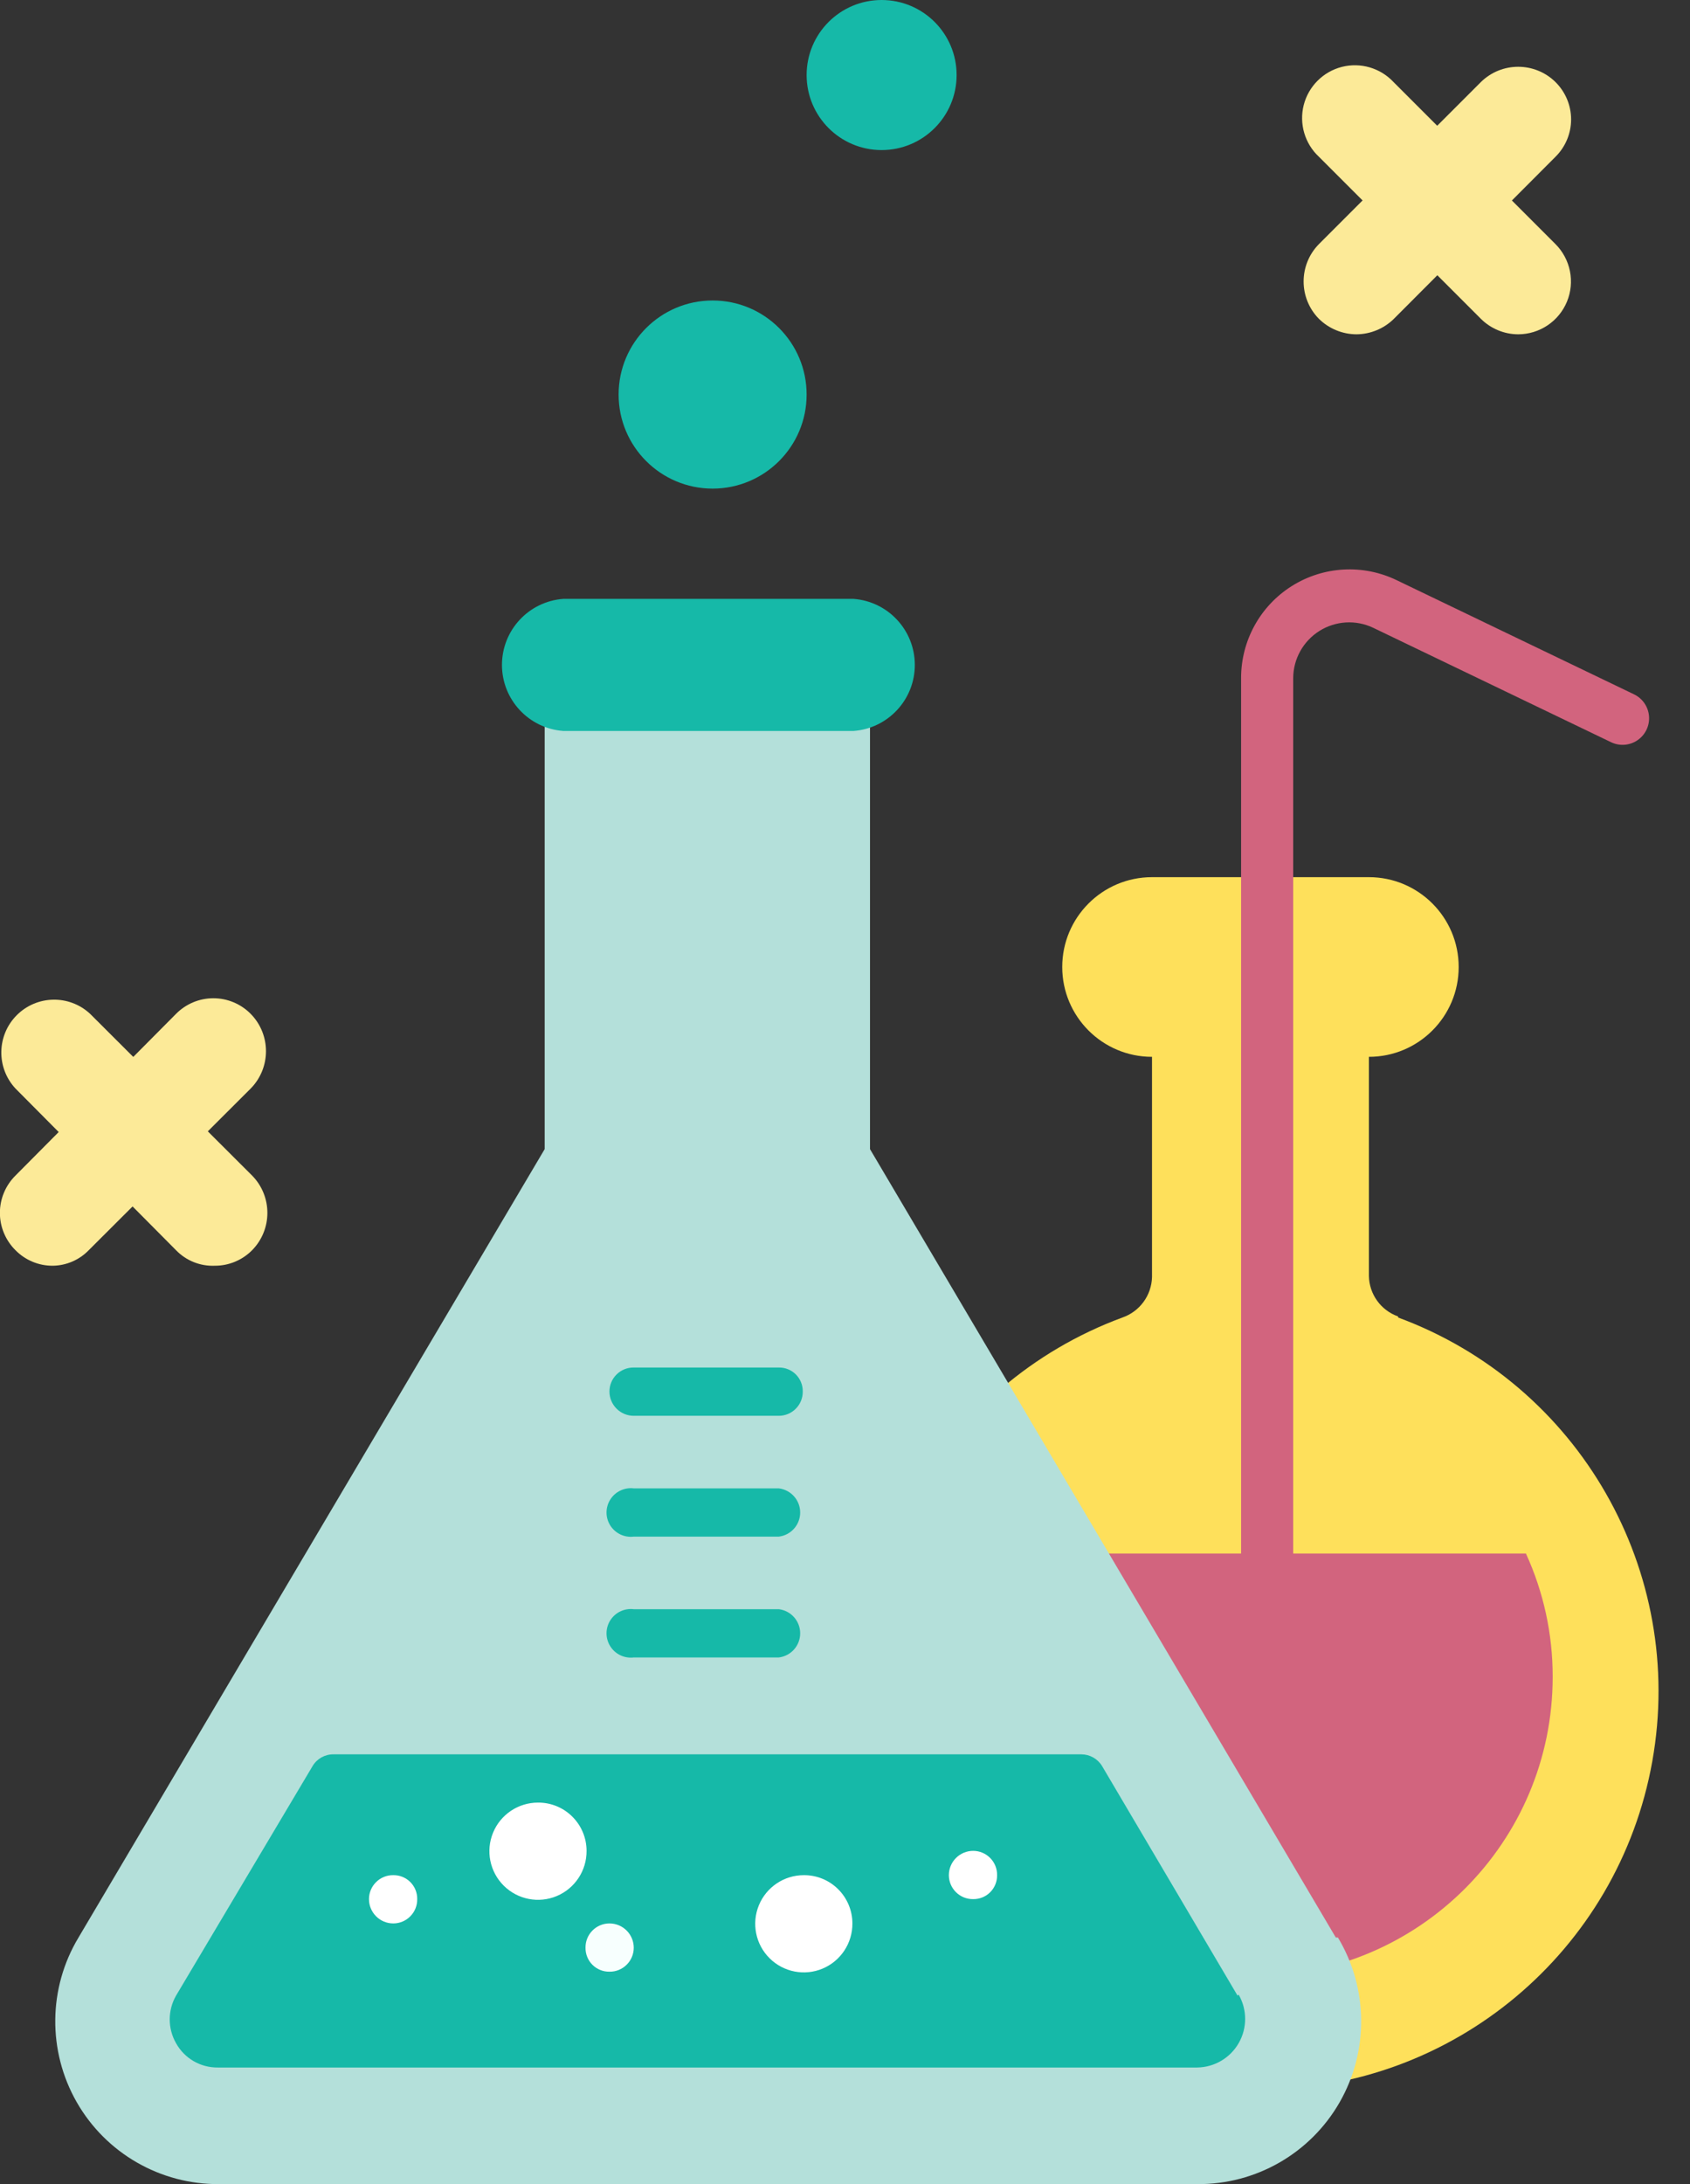
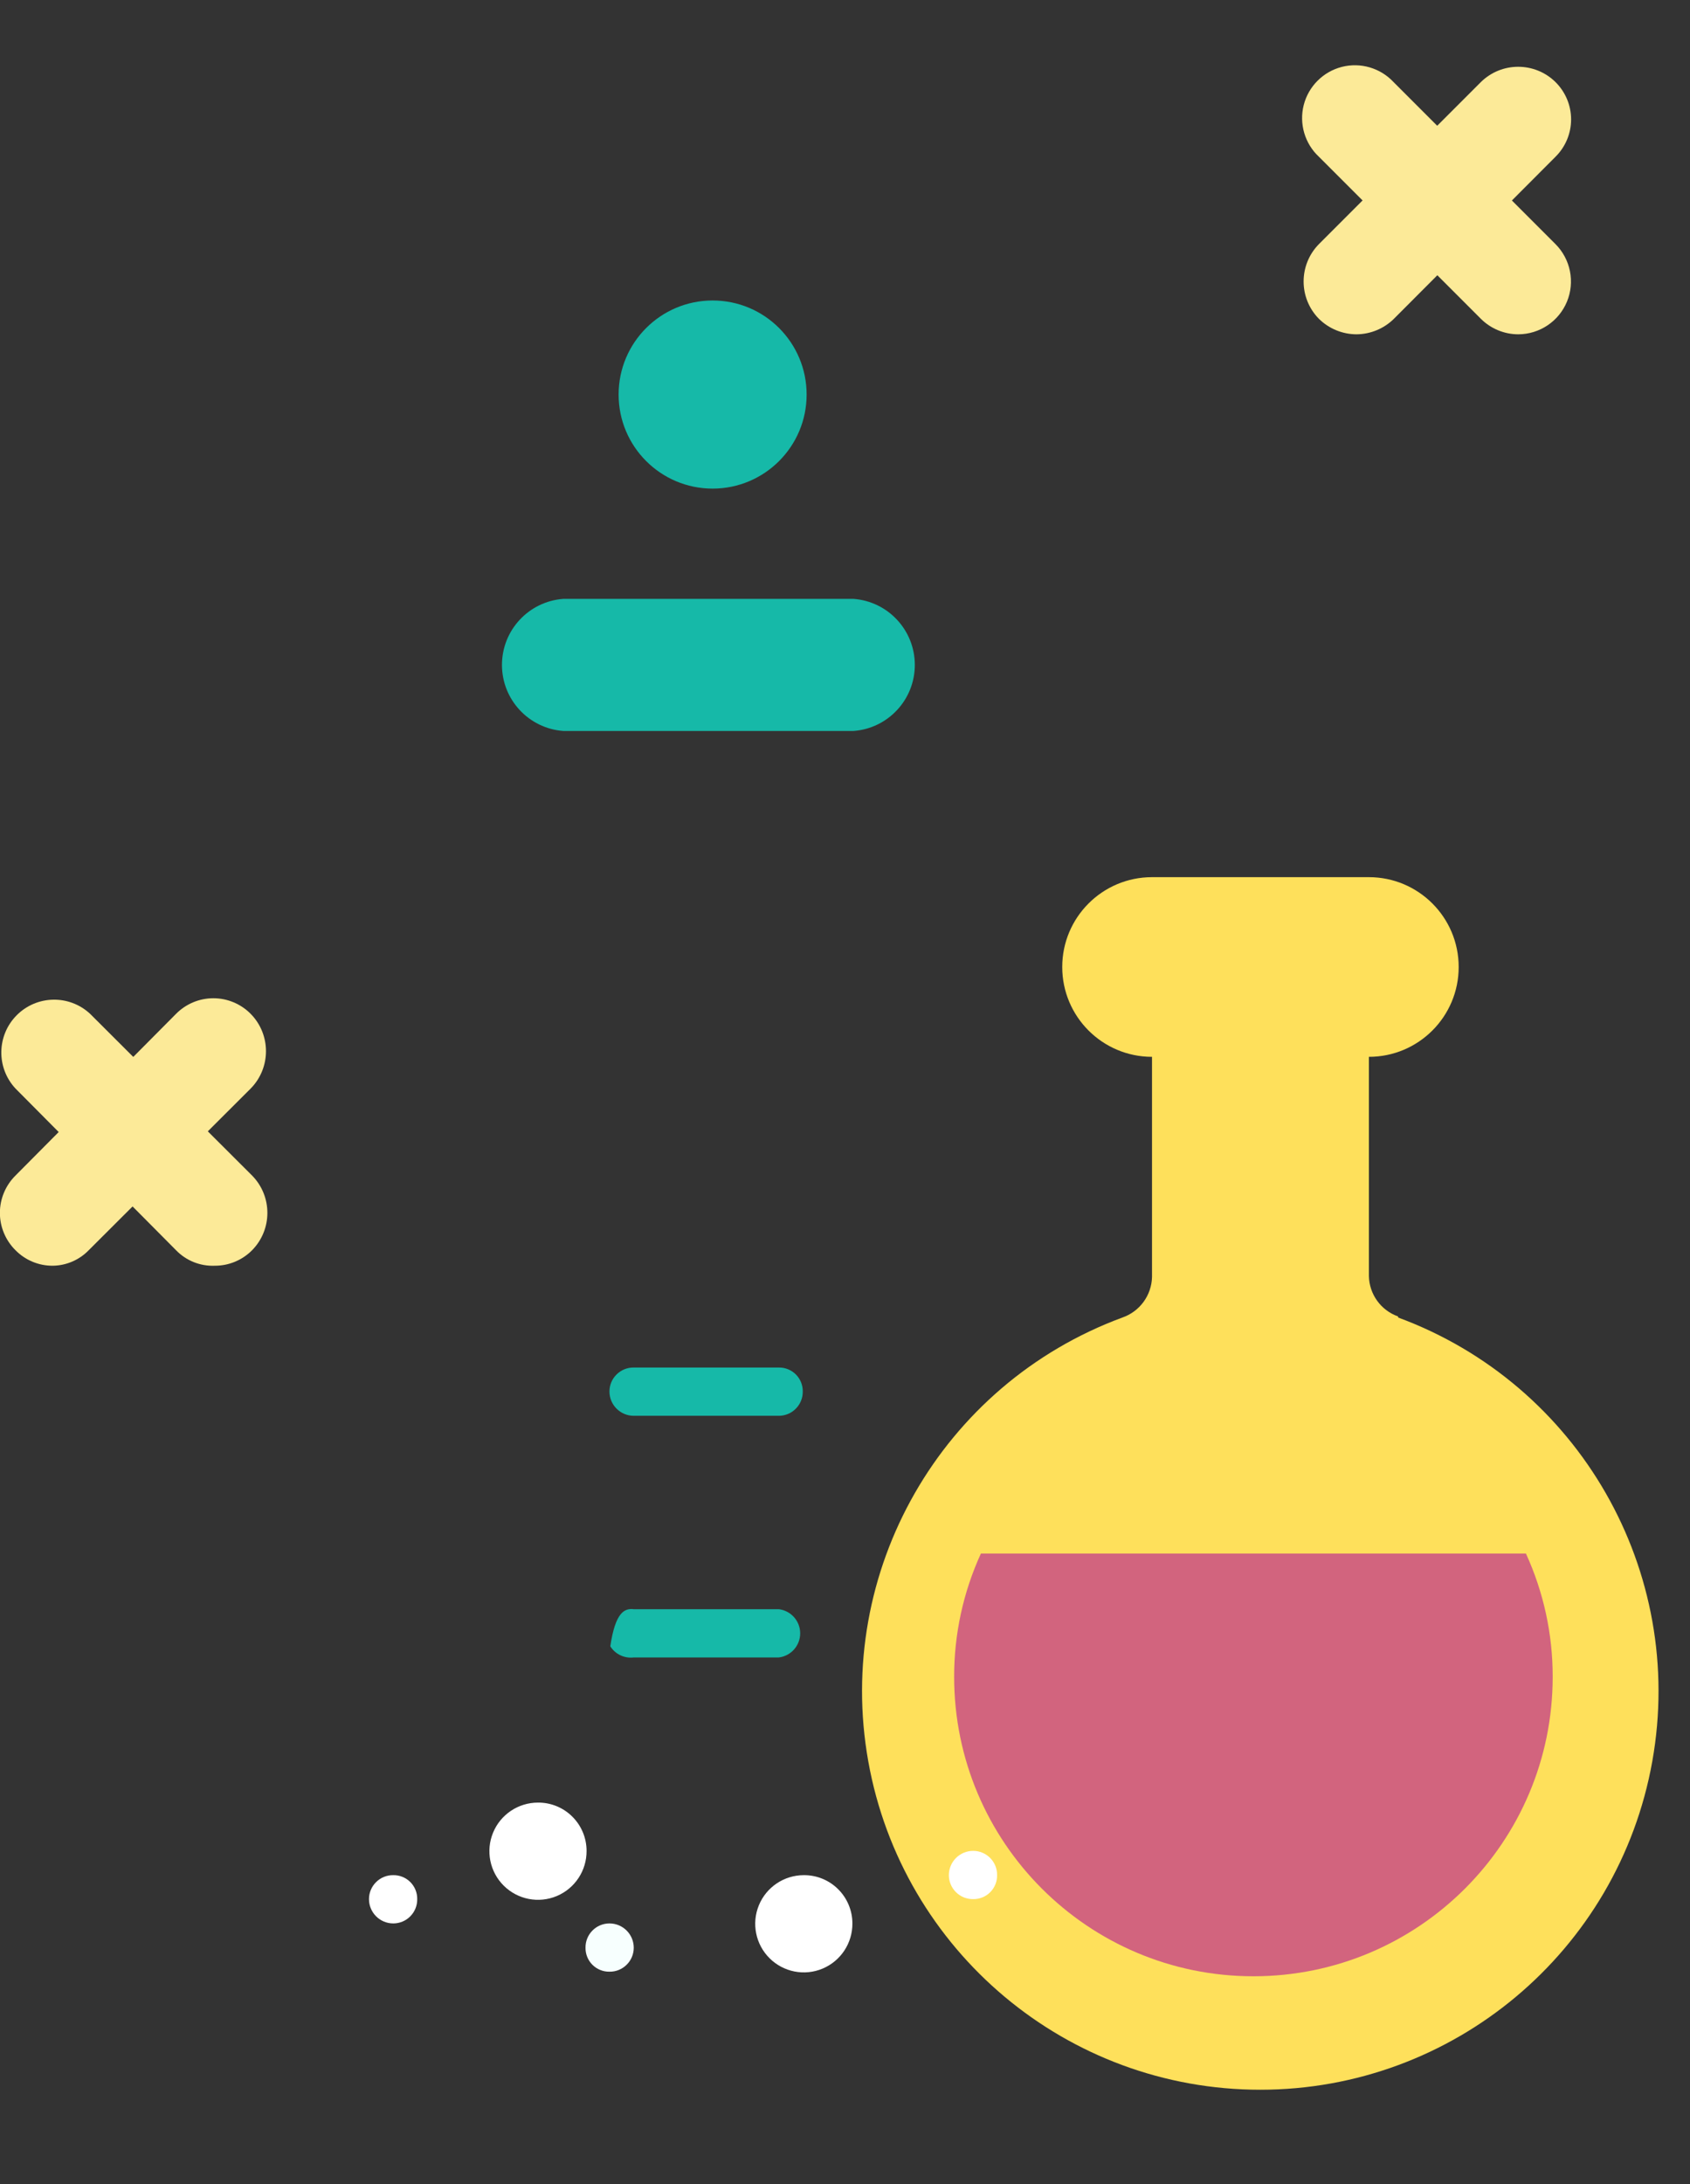
<svg xmlns="http://www.w3.org/2000/svg" width="48px" height="62px" viewBox="0 0 48 62" version="1.1">
  <rect x="0" y="0" width="48" height="62" fill="#333333" stroke="none" />
  <title>Science</title>
  <desc>Created with Sketch.</desc>
  <g id="Page-1" stroke="none" stroke-width="1" fill="none" fill-rule="evenodd">
    <g id="Completion---Subject---Reset-Filters" transform="translate(-1092, -514)">
      <g id="Science" transform="translate(1091, 514)">
        <path d="M40.71,37.37 C40.22,37.198 39.889,36.739 39.88,36.22 L39.88,30 C41.288,30 42.43,28.858 42.43,27.45 C42.43,26.042 41.288,24.9 39.88,24.9 L33.72,24.9 C32.312,24.9 31.17,26.042 31.17,27.45 C31.17,28.858 32.312,30 33.72,30 L33.72,36.25 C33.707,36.771 33.372,37.229 32.88,37.4 C27.739,39.297 24.698,44.605 25.661,49.999 C26.625,55.393 31.316,59.321 36.795,59.321 C42.274,59.321 46.965,55.393 47.929,49.999 C48.892,44.605 45.851,39.297 40.71,37.4 L40.71,37.37 Z" id="Path" fill="#FEE05B" />
        <path d="M45.1,47.6 C45.1,52.294 41.294,56.1 36.6,56.1 C31.906,56.1 28.1,52.294 28.1,47.6 C28.098,46.392 28.357,45.198 28.86,44.1 L44.34,44.1 C44.843,45.198 45.102,46.392 45.1,47.6 Z" id="Path" fill="#D2647E" />
        <path d="M39.53,9.49 C39.129,9.489 38.745,9.331 38.46,9.05 C37.881,8.462 37.881,7.518 38.46,6.93 L43.06,2.33 C43.648,1.751 44.592,1.751 45.18,2.33 C45.463,2.61 45.623,2.992 45.623,3.39 C45.623,3.788 45.463,4.17 45.18,4.45 L40.59,9.05 C40.307,9.329 39.927,9.486 39.53,9.49 L39.53,9.49 Z" id="Path" fill="#FCEA98" />
        <path d="M44.12,9.49 C43.723,9.489 43.342,9.33 43.06,9.05 L38.46,4.45 C38.059,4.076 37.894,3.513 38.029,2.981 C38.165,2.45 38.58,2.035 39.111,1.899 C39.643,1.764 40.206,1.929 40.58,2.33 L45.18,6.93 C45.608,7.359 45.737,8.004 45.505,8.564 C45.273,9.124 44.726,9.489 44.12,9.49 L44.12,9.49 Z" id="Path" fill="#FCEA98" />
        <path d="M2.5,35.93 C2.102,35.933 1.719,35.774 1.44,35.49 C1.157,35.21 0.997,34.828 0.997,34.43 C0.997,34.032 1.157,33.65 1.44,33.37 L6,28.78 C6.28,28.497 6.662,28.337 7.06,28.337 C7.458,28.337 7.84,28.497 8.12,28.78 C8.699,29.368 8.699,30.312 8.12,30.9 L3.52,35.49 C3.252,35.766 2.885,35.925 2.5,35.93 L2.5,35.93 Z" id="Path" fill="#FCEA98" />
        <path d="M7.1,35.93 C6.687,35.947 6.287,35.787 6,35.49 L1.44,30.9 C0.889,30.309 0.906,29.388 1.477,28.817 C2.048,28.246 2.969,28.229 3.56,28.78 L8.16,33.37 C8.739,33.958 8.739,34.902 8.16,35.49 C7.88,35.773 7.498,35.932 7.1,35.93 L7.1,35.93 Z" id="Path" fill="#FCEA98" />
        <circle id="Oval" fill="#16B9A8" cx="21.24" cy="11.2" r="2.67" />
-         <circle id="Oval" fill="#16B9A8" cx="26.04" cy="2.13" r="2.13" />
-         <path d="M37,54.8 C36.588,54.795 36.255,54.462 36.25,54.05 L36.25,19.25 C36.248,18.189 36.792,17.201 37.69,16.636 C38.589,16.071 39.714,16.008 40.67,16.47 L47.41,19.71 C47.653,19.826 47.815,20.063 47.836,20.331 C47.857,20.6 47.733,20.859 47.511,21.011 C47.289,21.164 47.003,21.186 46.76,21.07 L40,17.82 C39.509,17.587 38.932,17.622 38.472,17.912 C38.013,18.202 37.732,18.706 37.73,19.25 L37.73,54.05 C37.725,54.454 37.404,54.784 37,54.8 L37,54.8 Z" id="Path" fill="#D2647E" />
-         <path d="M38.94,55 L25.71,32.62 L25.71,20.29 L25.21,20.29 C25.21,19.909 24.901,19.6 24.52,19.6 C24.139,19.6 23.83,19.909 23.83,20.29 L18.34,20.29 C18.343,20.108 18.272,19.932 18.144,19.803 C18.017,19.673 17.842,19.6 17.66,19.6 C17.279,19.6 16.97,19.909 16.97,20.29 L16.47,20.29 L16.47,32.62 L3.23,55 C2.368,56.433 2.349,58.22 3.178,59.672 C4.008,61.124 5.558,62.015 7.23,62 L35,62 C36.672,62.015 38.222,61.124 39.052,59.672 C39.881,58.22 39.862,56.433 39,55 L38.94,55 Z" id="Path" fill="#B4E0DA" />
-         <path d="M36.15,56.65 L32.3,50.13 C32.174,49.925 31.951,49.8 31.71,49.8 L10.47,49.8 C10.229,49.798 10.004,49.923 9.88,50.13 L6,56.65 C5.761,57.068 5.761,57.582 6,58 C6.239,58.432 6.697,58.697 7.19,58.69 L35,58.69 C35.49,58.685 35.941,58.42 36.184,57.994 C36.427,57.568 36.425,57.045 36.18,56.62 L36.15,56.65 Z" id="Path" fill="#16B9A8" />
        <path d="M23.15,40.19 L19,40.19 C18.619,40.19 18.31,39.881 18.31,39.5 C18.31,39.318 18.383,39.143 18.513,39.016 C18.642,38.888 18.818,38.817 19,38.82 L23.12,38.82 C23.301,38.817 23.476,38.888 23.604,39.016 C23.732,39.144 23.803,39.319 23.8,39.5 C23.803,39.682 23.732,39.858 23.604,39.987 C23.477,40.117 23.302,40.19 23.12,40.19 L23.15,40.19 Z" id="Path" fill="#16B9A8" />
-         <path d="M23.15,43.62 L19,43.62 C18.736,43.652 18.476,43.529 18.334,43.304 C18.191,43.079 18.191,42.791 18.334,42.566 C18.476,42.341 18.736,42.218 19,42.25 L23.12,42.25 C23.466,42.292 23.727,42.586 23.727,42.935 C23.727,43.284 23.466,43.578 23.12,43.62 L23.15,43.62 Z" id="Path" fill="#16B9A8" />
-         <path d="M23.15,47.05 L19,47.05 C18.736,47.082 18.476,46.959 18.334,46.734 C18.191,46.509 18.191,46.221 18.334,45.996 C18.476,45.771 18.736,45.648 19,45.68 L23.12,45.68 C23.466,45.722 23.727,46.016 23.727,46.365 C23.727,46.714 23.466,47.008 23.12,47.05 L23.15,47.05 Z" id="Path" fill="#16B9A8" />
+         <path d="M23.15,47.05 L19,47.05 C18.736,47.082 18.476,46.959 18.334,46.734 C18.476,45.771 18.736,45.648 19,45.68 L23.12,45.68 C23.466,45.722 23.727,46.016 23.727,46.365 C23.727,46.714 23.466,47.008 23.12,47.05 L23.15,47.05 Z" id="Path" fill="#16B9A8" />
        <path d="M25.21,54.6 C25.214,55.159 24.88,55.665 24.365,55.882 C23.85,56.099 23.255,55.983 22.858,55.589 C22.461,55.195 22.341,54.601 22.554,54.084 C22.767,53.567 23.271,53.23 23.83,53.23 C24.195,53.227 24.546,53.37 24.805,53.628 C25.064,53.885 25.21,54.235 25.21,54.6 L25.21,54.6 Z" id="Path" fill="#FFFFFF" />
        <path d="M17.66,52.54 C17.664,53.099 17.33,53.605 16.815,53.822 C16.3,54.039 15.705,53.923 15.308,53.529 C14.911,53.135 14.791,52.541 15.004,52.024 C15.217,51.507 15.721,51.17 16.28,51.17 C16.645,51.167 16.996,51.31 17.255,51.568 C17.514,51.825 17.66,52.175 17.66,52.54 L17.66,52.54 Z" id="Path" fill="#FFFFFF" />
        <path d="M29.32,53.23 C29.323,53.411 29.252,53.586 29.124,53.714 C28.996,53.842 28.821,53.913 28.64,53.91 C28.458,53.913 28.282,53.842 28.153,53.714 C28.023,53.587 27.95,53.412 27.95,53.23 C27.95,53.047 28.023,52.871 28.152,52.742 C28.281,52.613 28.457,52.54 28.64,52.54 C28.822,52.54 28.997,52.613 29.124,52.743 C29.252,52.872 29.323,53.048 29.32,53.23 L29.32,53.23 Z" id="Path" fill="#FFFFFF" />
        <path d="M19,55.29 C19,55.472 18.927,55.647 18.797,55.774 C18.668,55.902 18.492,55.973 18.31,55.97 C18.129,55.973 17.954,55.902 17.826,55.774 C17.698,55.646 17.627,55.471 17.63,55.29 C17.627,55.108 17.698,54.932 17.826,54.803 C17.953,54.673 18.128,54.6 18.31,54.6 C18.691,54.6 19,54.909 19,55.29 L19,55.29 Z" id="Path" fill="#F7FFFE" />
        <path d="M12.85,53.91 C12.853,54.092 12.782,54.268 12.654,54.397 C12.527,54.527 12.352,54.6 12.17,54.6 C11.789,54.6 11.48,54.291 11.48,53.91 C11.48,53.728 11.553,53.553 11.683,53.426 C11.812,53.298 11.988,53.227 12.17,53.23 C12.351,53.227 12.526,53.298 12.654,53.426 C12.782,53.554 12.853,53.729 12.85,53.91 L12.85,53.91 Z" id="Path" fill="#FFFFFF" />
        <path d="M25.21,17 L17,17 C16.017,17.072 15.257,17.89 15.257,18.875 C15.257,19.86 16.017,20.678 17,20.75 L25.24,20.75 C26.223,20.678 26.983,19.86 26.983,18.875 C26.983,17.89 26.223,17.072 25.24,17 L25.21,17 Z" id="Path" fill="#16B9A8" />
      </g>
    </g>
  </g>
</svg>